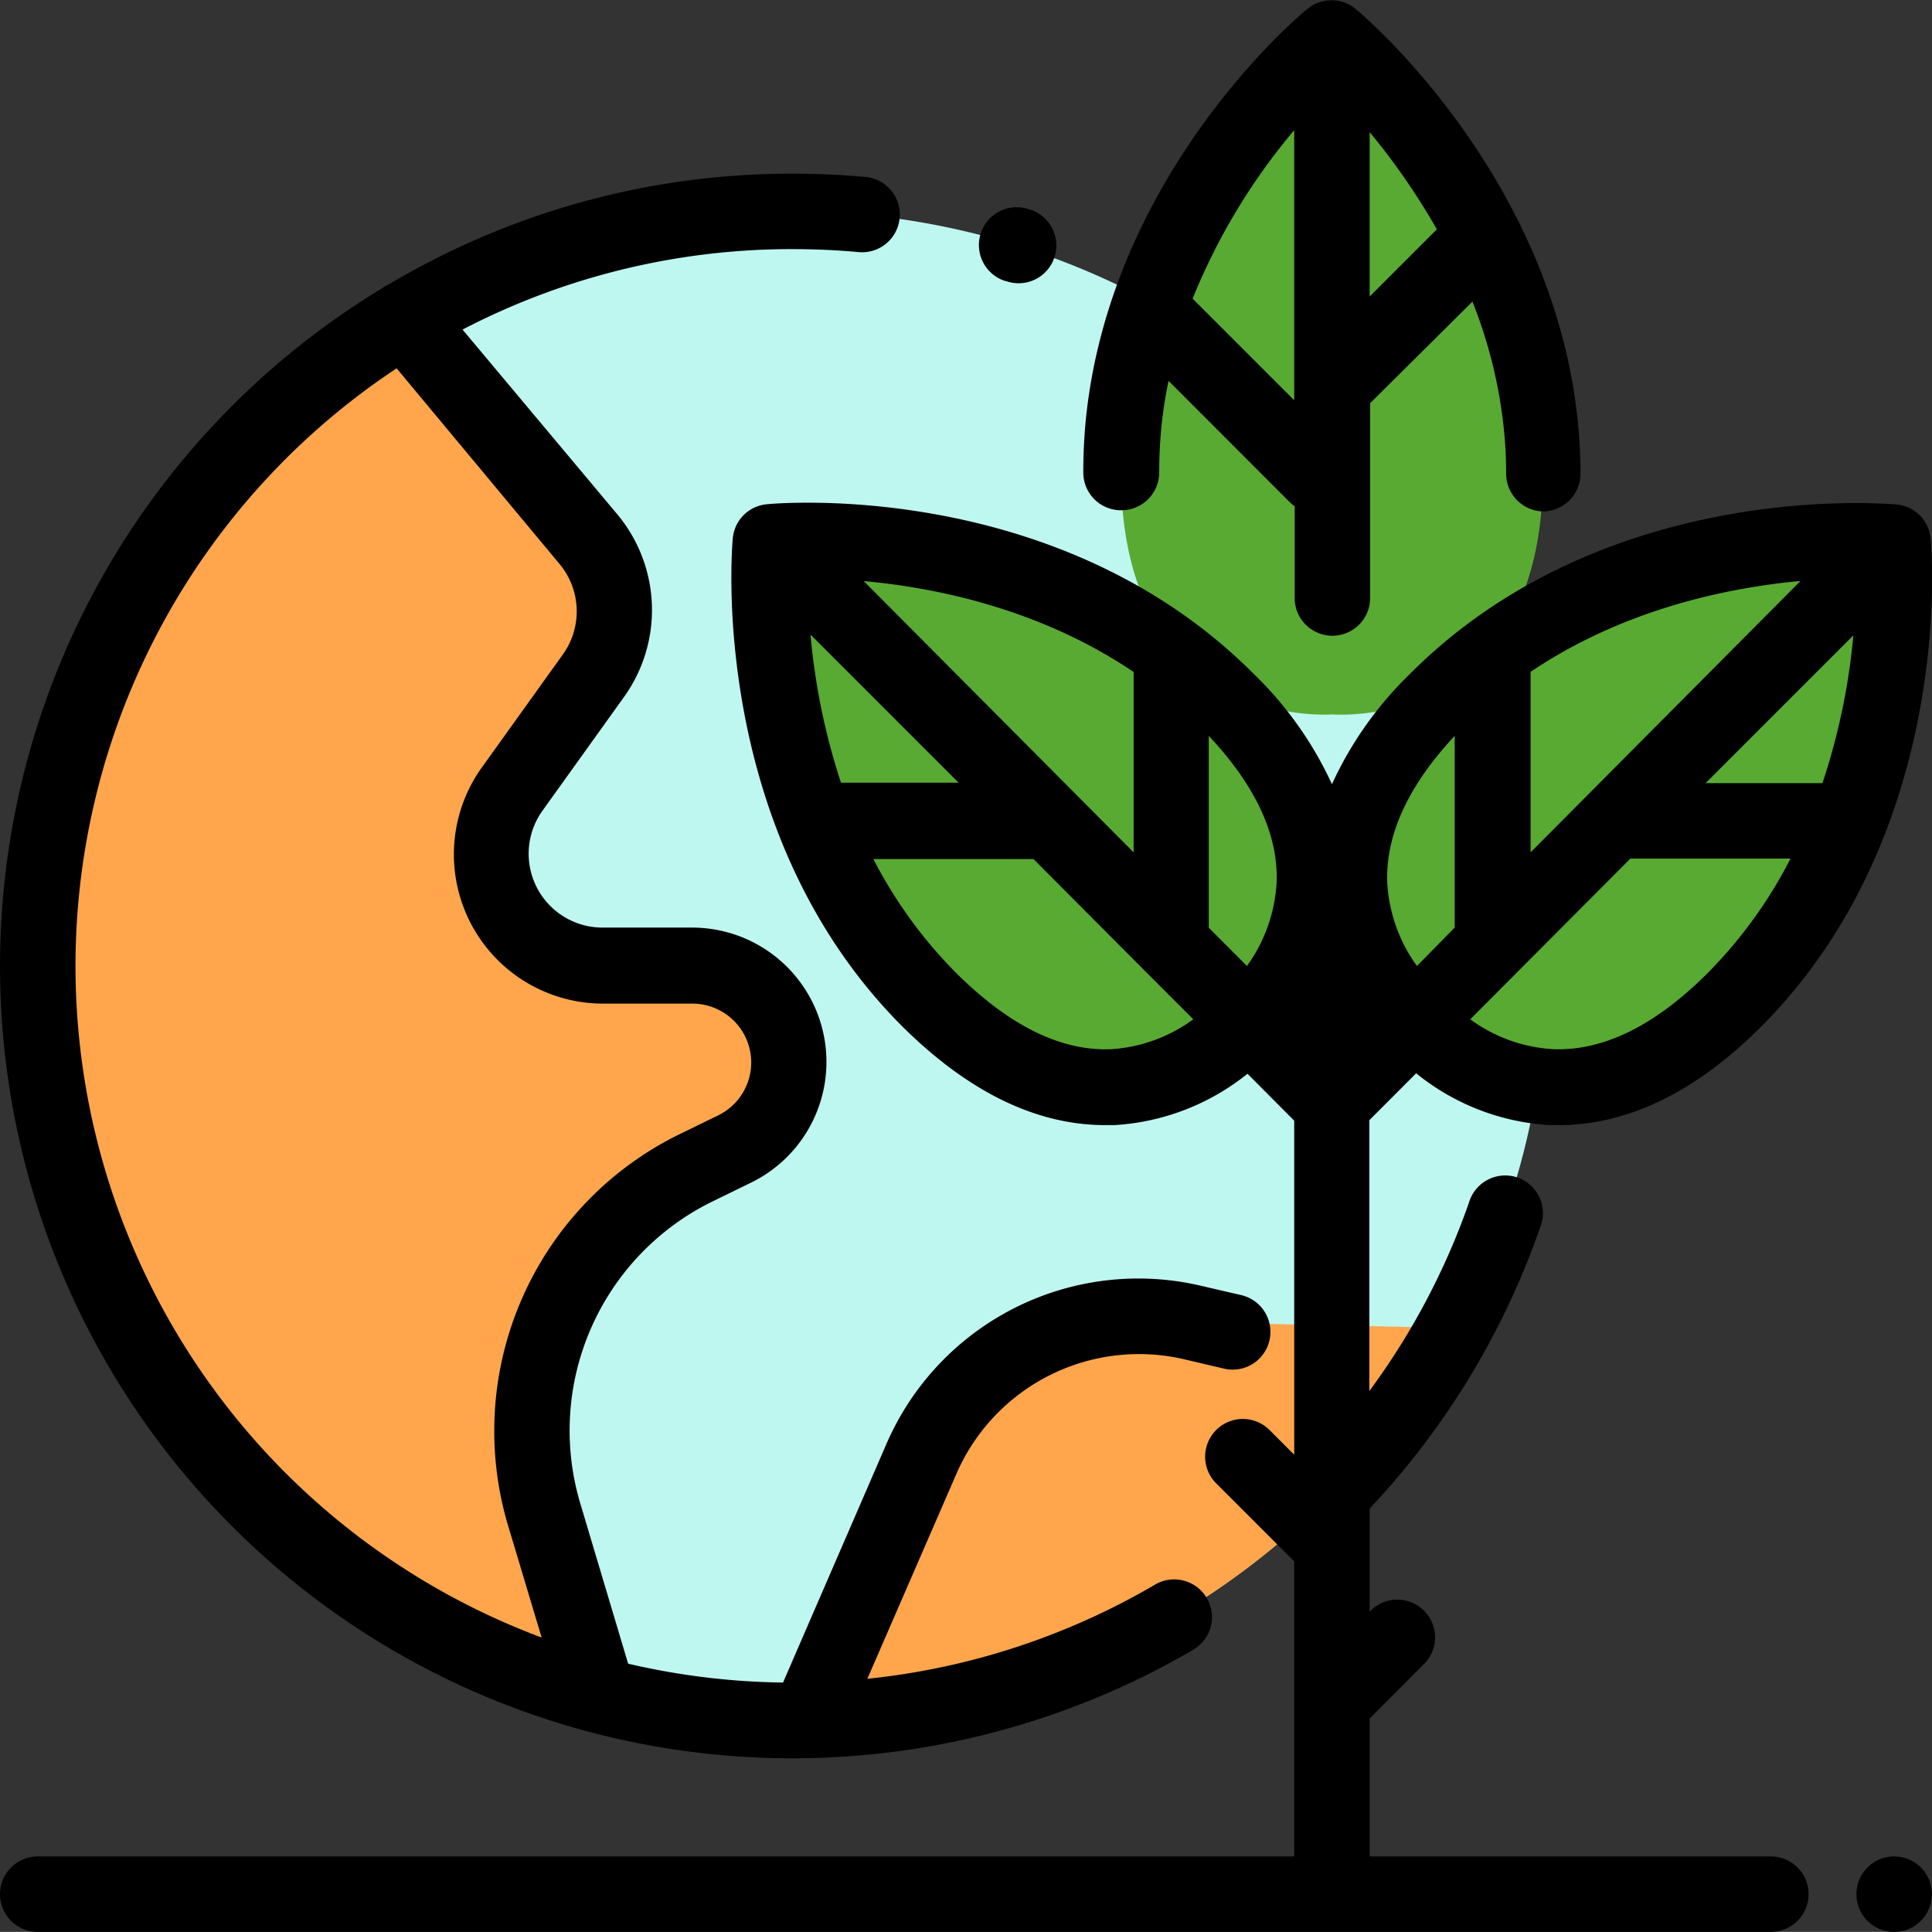
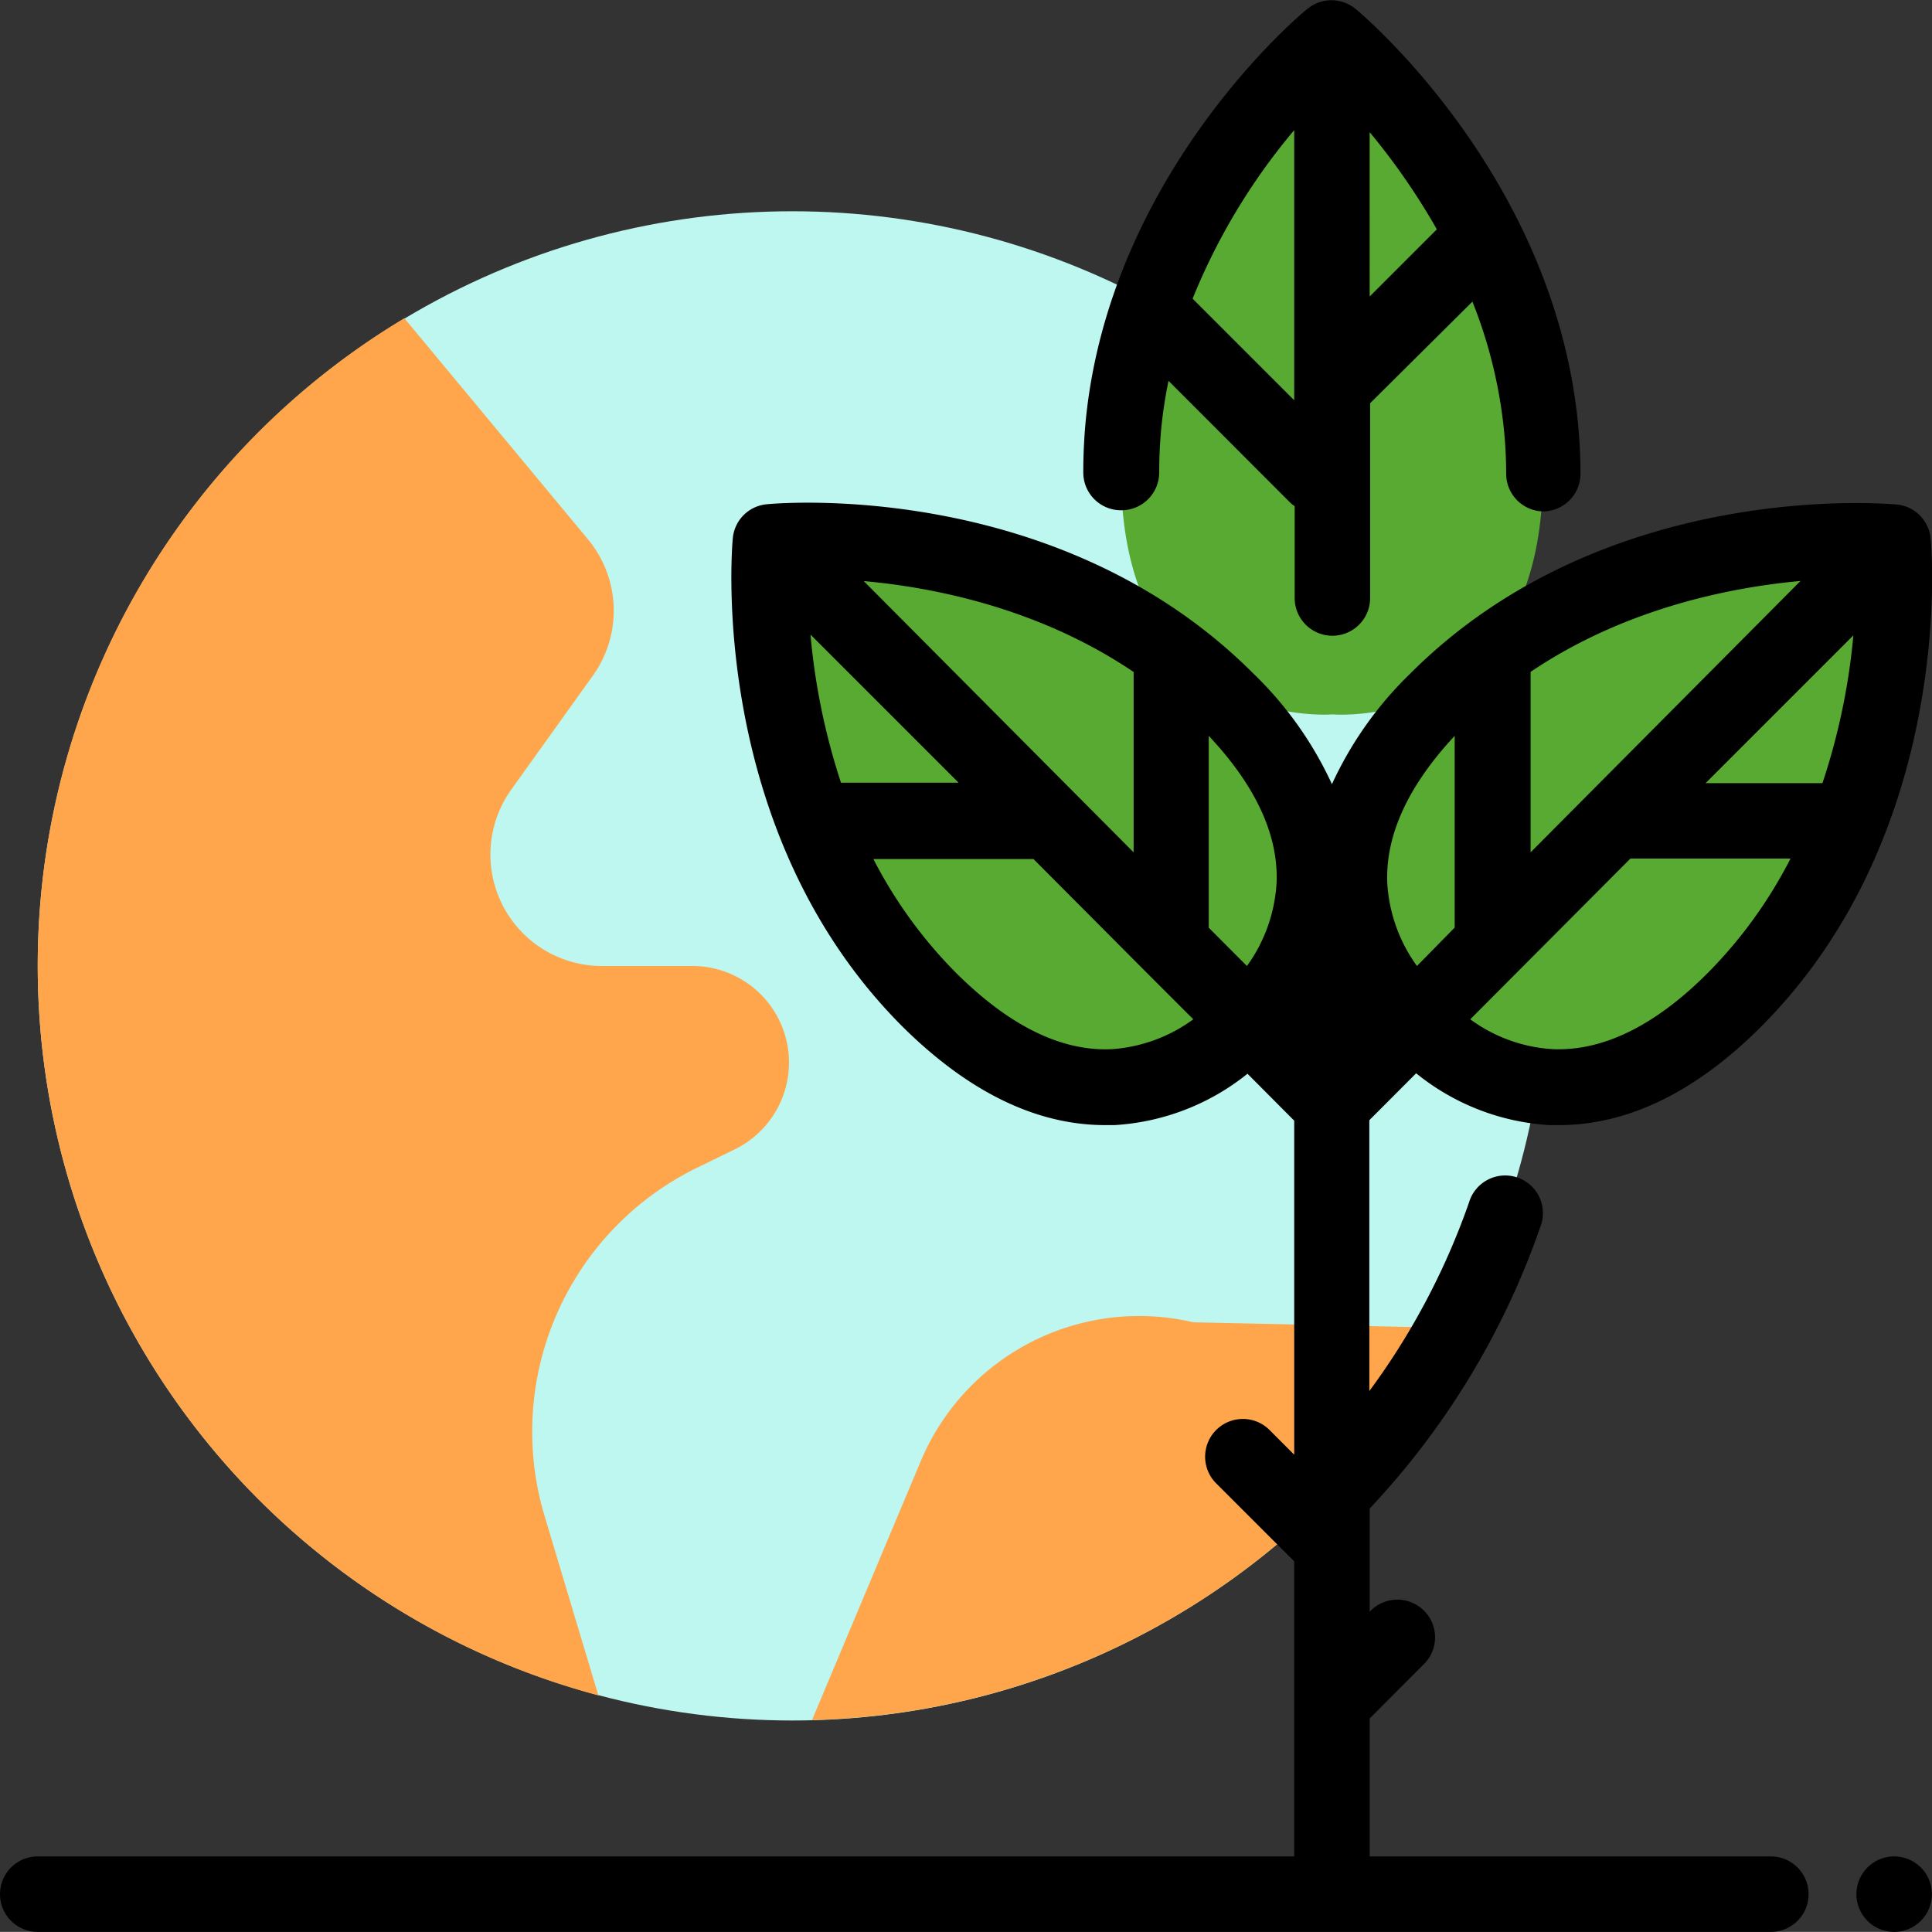
<svg xmlns="http://www.w3.org/2000/svg" viewBox="0 0 170 169.99">
  <rect x="0" y="0" width="170" height="169.99" fill="#333333" stroke="none" />
  <defs>
    <style>
      .a {
        fill: #bef7f0;
      }

      .b {
        fill: #ffa64d;
      }

      .c {
        fill: #59aa33;
      }
    </style>
  </defs>
  <title>ico-section02</title>
  <g>
    <circle class="a" cx="69.72" cy="84.99" r="66.4" />
    <g>
      <path class="b" d="M128,116.85l-23-.5a20.85,20.85,0,0,0-23.89,12l-9.66,23A66.39,66.39,0,0,0,128,116.85Z" />
      <path class="b" d="M3.32,85a66.42,66.42,0,0,0,49.33,64.18l-4.73-15.78a25.84,25.84,0,0,1,13.4-30.64l3.34-1.63a8.5,8.5,0,0,0,3.6-11.93h0A8.51,8.51,0,0,0,60.93,85H53a9.81,9.81,0,0,1-8-15.54l7.16-10a9.82,9.82,0,0,0-.42-12L35.58,28A66.35,66.35,0,0,0,3.32,85Z" />
    </g>
    <g>
      <path class="c" d="M117.14,3.32c-.14.11-16.31,13.56-18.3,34.06-.13,1.37-.2,2.77-.2,4.2,0,22.84,18.6,21.28,18.6,21.28s18.56,1.62,18.52-21.22a41.3,41.3,0,0,0-.21-4.2C133.47,16.92,117.14,3.32,117.14,3.32Z" />
      <path class="c" d="M81.76,87.93c16.12,16.18,28.11,1.91,28.11,1.91s14.22-12-1.9-28.2-39.95-14-40.14-14C67.83,47.67,65.63,71.75,81.76,87.93Z" />
      <path class="c" d="M166.57,47.67c-.19,0-24-2.21-40.13,14s-1.9,28.2-1.9,28.2,12,14.27,28.11-1.91S166.57,47.67,166.57,47.67Z" />
    </g>
    <path d="M98.64,44.9h0A3.33,3.33,0,0,0,102,41.57c0-1.28.06-2.58.18-3.87a40.23,40.23,0,0,1,.64-4.19l10.65,10.66a3.16,3.16,0,0,0,.45.37v8.08a3.32,3.32,0,1,0,6.64,0V35.48l9-8.94a41.8,41.8,0,0,1,2.77,11.24,38.38,38.38,0,0,1,.2,3.86A3.32,3.32,0,0,0,135.76,45h0a3.32,3.32,0,0,0,3.31-3.33c0-1.5-.08-3-.23-4.52C136.67,15.49,120,1.36,119.26.77a3.32,3.32,0,0,0-4.2,0C114.88.87,97.68,15,95.53,37.06c-.14,1.5-.21,3-.21,4.52A3.32,3.32,0,0,0,98.64,44.9Zm27.79-24.72-5.91,5.91V11.63A59.46,59.46,0,0,1,126.43,20.18Zm-12.55-8.73V35.22l-8.94-8.94A55,55,0,0,1,113.88,11.45Z" />
    <path d="M166.67,163.35h0a3.32,3.32,0,1,0,0,6.64h0a3.32,3.32,0,1,0,0-6.64Z" />
    <path d="M155.82,163.35h-35.3V151.21l4.89-4.9a3.32,3.32,0,0,0-4.69-4.69l-.2.2v-9.08a69.23,69.23,0,0,0,15-24.74,3.32,3.32,0,1,0-6.26-2.19,62.78,62.78,0,0,1-8.77,16.59V98.57l4.12-4.13A20.55,20.55,0,0,0,136.34,99h.82c6.08,0,12.08-2.92,17.84-8.7,17-17.08,15-41.86,14.88-42.91a3.31,3.31,0,0,0-3-3c-.25,0-25.46-2.51-42.83,14.92A32.24,32.24,0,0,0,117.2,69a32.19,32.19,0,0,0-6.88-9.7C92.94,41.86,67.73,44.34,67.48,44.37a3.3,3.3,0,0,0-3,3c-.1,1-2.15,25.83,14.88,42.91C85.16,96.05,91.16,99,97.25,99h.81a20.61,20.61,0,0,0,11.71-4.52l4.11,4.13V128l-2.19-2.19a3.32,3.32,0,0,0-4.7,4.69l6.89,6.89v12.44h0v13.52H3.32a3.32,3.32,0,1,0,0,6.64h152.5a3.32,3.32,0,1,0,0-6.64ZM134.68,59.12c8.23-5.55,17.42-7.42,23.75-8L134.68,75Zm25.68,9.79H150.08l13-13A57.45,57.45,0,0,1,160.36,68.91ZM150.29,85.59c-4.61,4.63-9.19,6.89-13.59,6.73a13.63,13.63,0,0,1-7.33-2.63l14.09-14.14h14.09A40.45,40.45,0,0,1,150.29,85.59ZM128,64.75V81.62L124.68,85a13.81,13.81,0,0,1-2.61-7.28C121.89,73.51,123.9,69.15,128,64.75ZM112.33,77.64A13.81,13.81,0,0,1,109.72,85l-3.36-3.37V64.75C110.48,69.13,112.49,73.46,112.33,77.64ZM76,51.13c6.33.57,15.52,2.44,23.75,8V75Zm-4.65,4.74,13,13H74A57.93,57.93,0,0,1,71.32,55.87ZM97.78,92.32c-4.43.19-9-2.08-13.67-6.73a40.45,40.45,0,0,1-7.26-10H90.94l9.75,9.79h0L105,89.69A13.69,13.69,0,0,1,97.78,92.32Z" />
-     <path d="M88.44,24.73l.07,0a3.32,3.32,0,1,0,1.95-6.34l0,0a3.32,3.32,0,0,0-2,6.34Z" />
-     <path d="M51.53,152.3a4.25,4.25,0,0,0,.51.14A69.88,69.88,0,0,0,105,145.16a3.32,3.32,0,0,0-3.36-5.73,62.81,62.81,0,0,1-25.32,8.29l7.82-18a17.52,17.52,0,0,1,20.08-10.11l3.49.82a3.32,3.32,0,0,0,1.51-6.47l-3.49-.81A24.15,24.15,0,0,0,78,127.05l-9.1,21a63.16,63.16,0,0,1-13.63-1.66l-4.18-14a22.44,22.44,0,0,1,11.68-26.71l3.34-1.63a11.82,11.82,0,0,0-5.19-22.43H53a6.5,6.5,0,0,1-5.27-10.28l7.17-10a13.14,13.14,0,0,0-.57-16.07L40.7,29a62.71,62.71,0,0,1,29-7.08c2,0,4,.09,5.93.27a3.32,3.32,0,0,0,.61-6.61c-2.16-.2-4.36-.3-6.54-.3A69.31,69.31,0,0,0,34.25,25a3.12,3.12,0,0,0-.7.41,69.71,69.71,0,0,0,18,126.9ZM34.9,32.41l14.32,17.2a6.5,6.5,0,0,1,.29,8l-7.17,10A13.13,13.13,0,0,0,53,88.31h7.93a5.18,5.18,0,0,1,4.46,2.56,5.18,5.18,0,0,1-2.19,7.27l-3.34,1.63a29.07,29.07,0,0,0-15.12,34.58l2.92,9.74A63.07,63.07,0,0,1,34.9,32.41Z" />
  </g>
</svg>